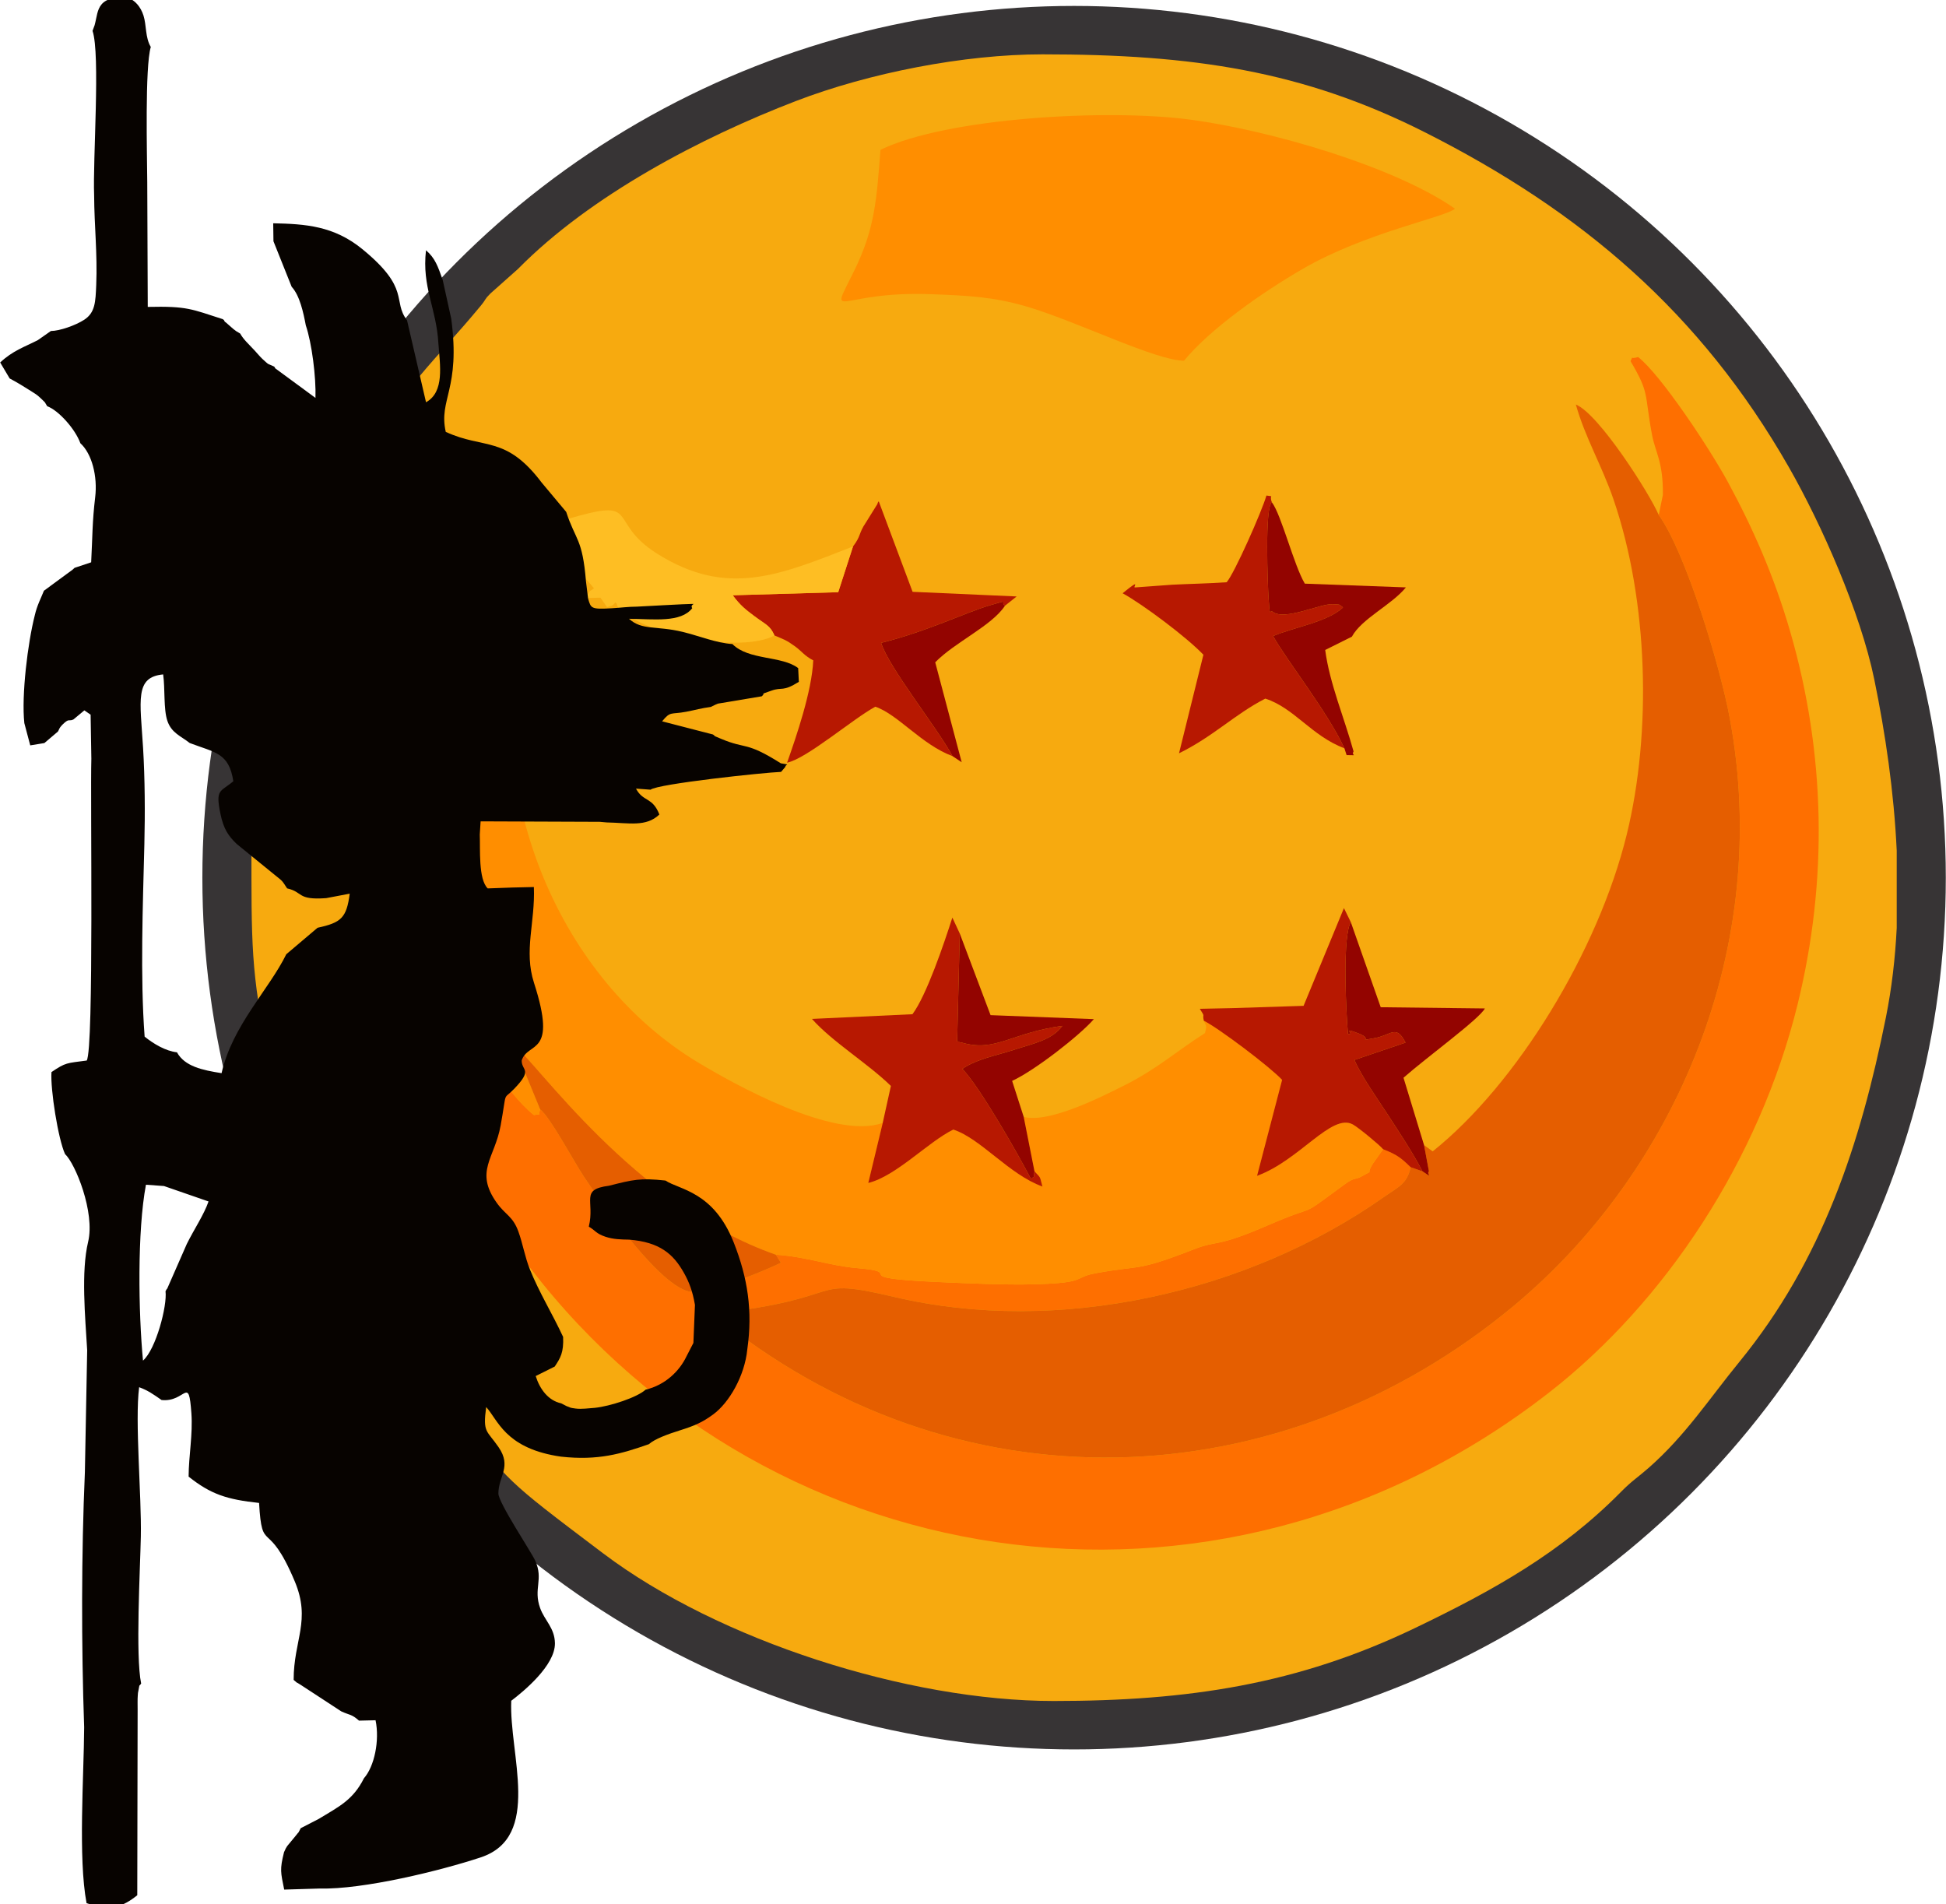
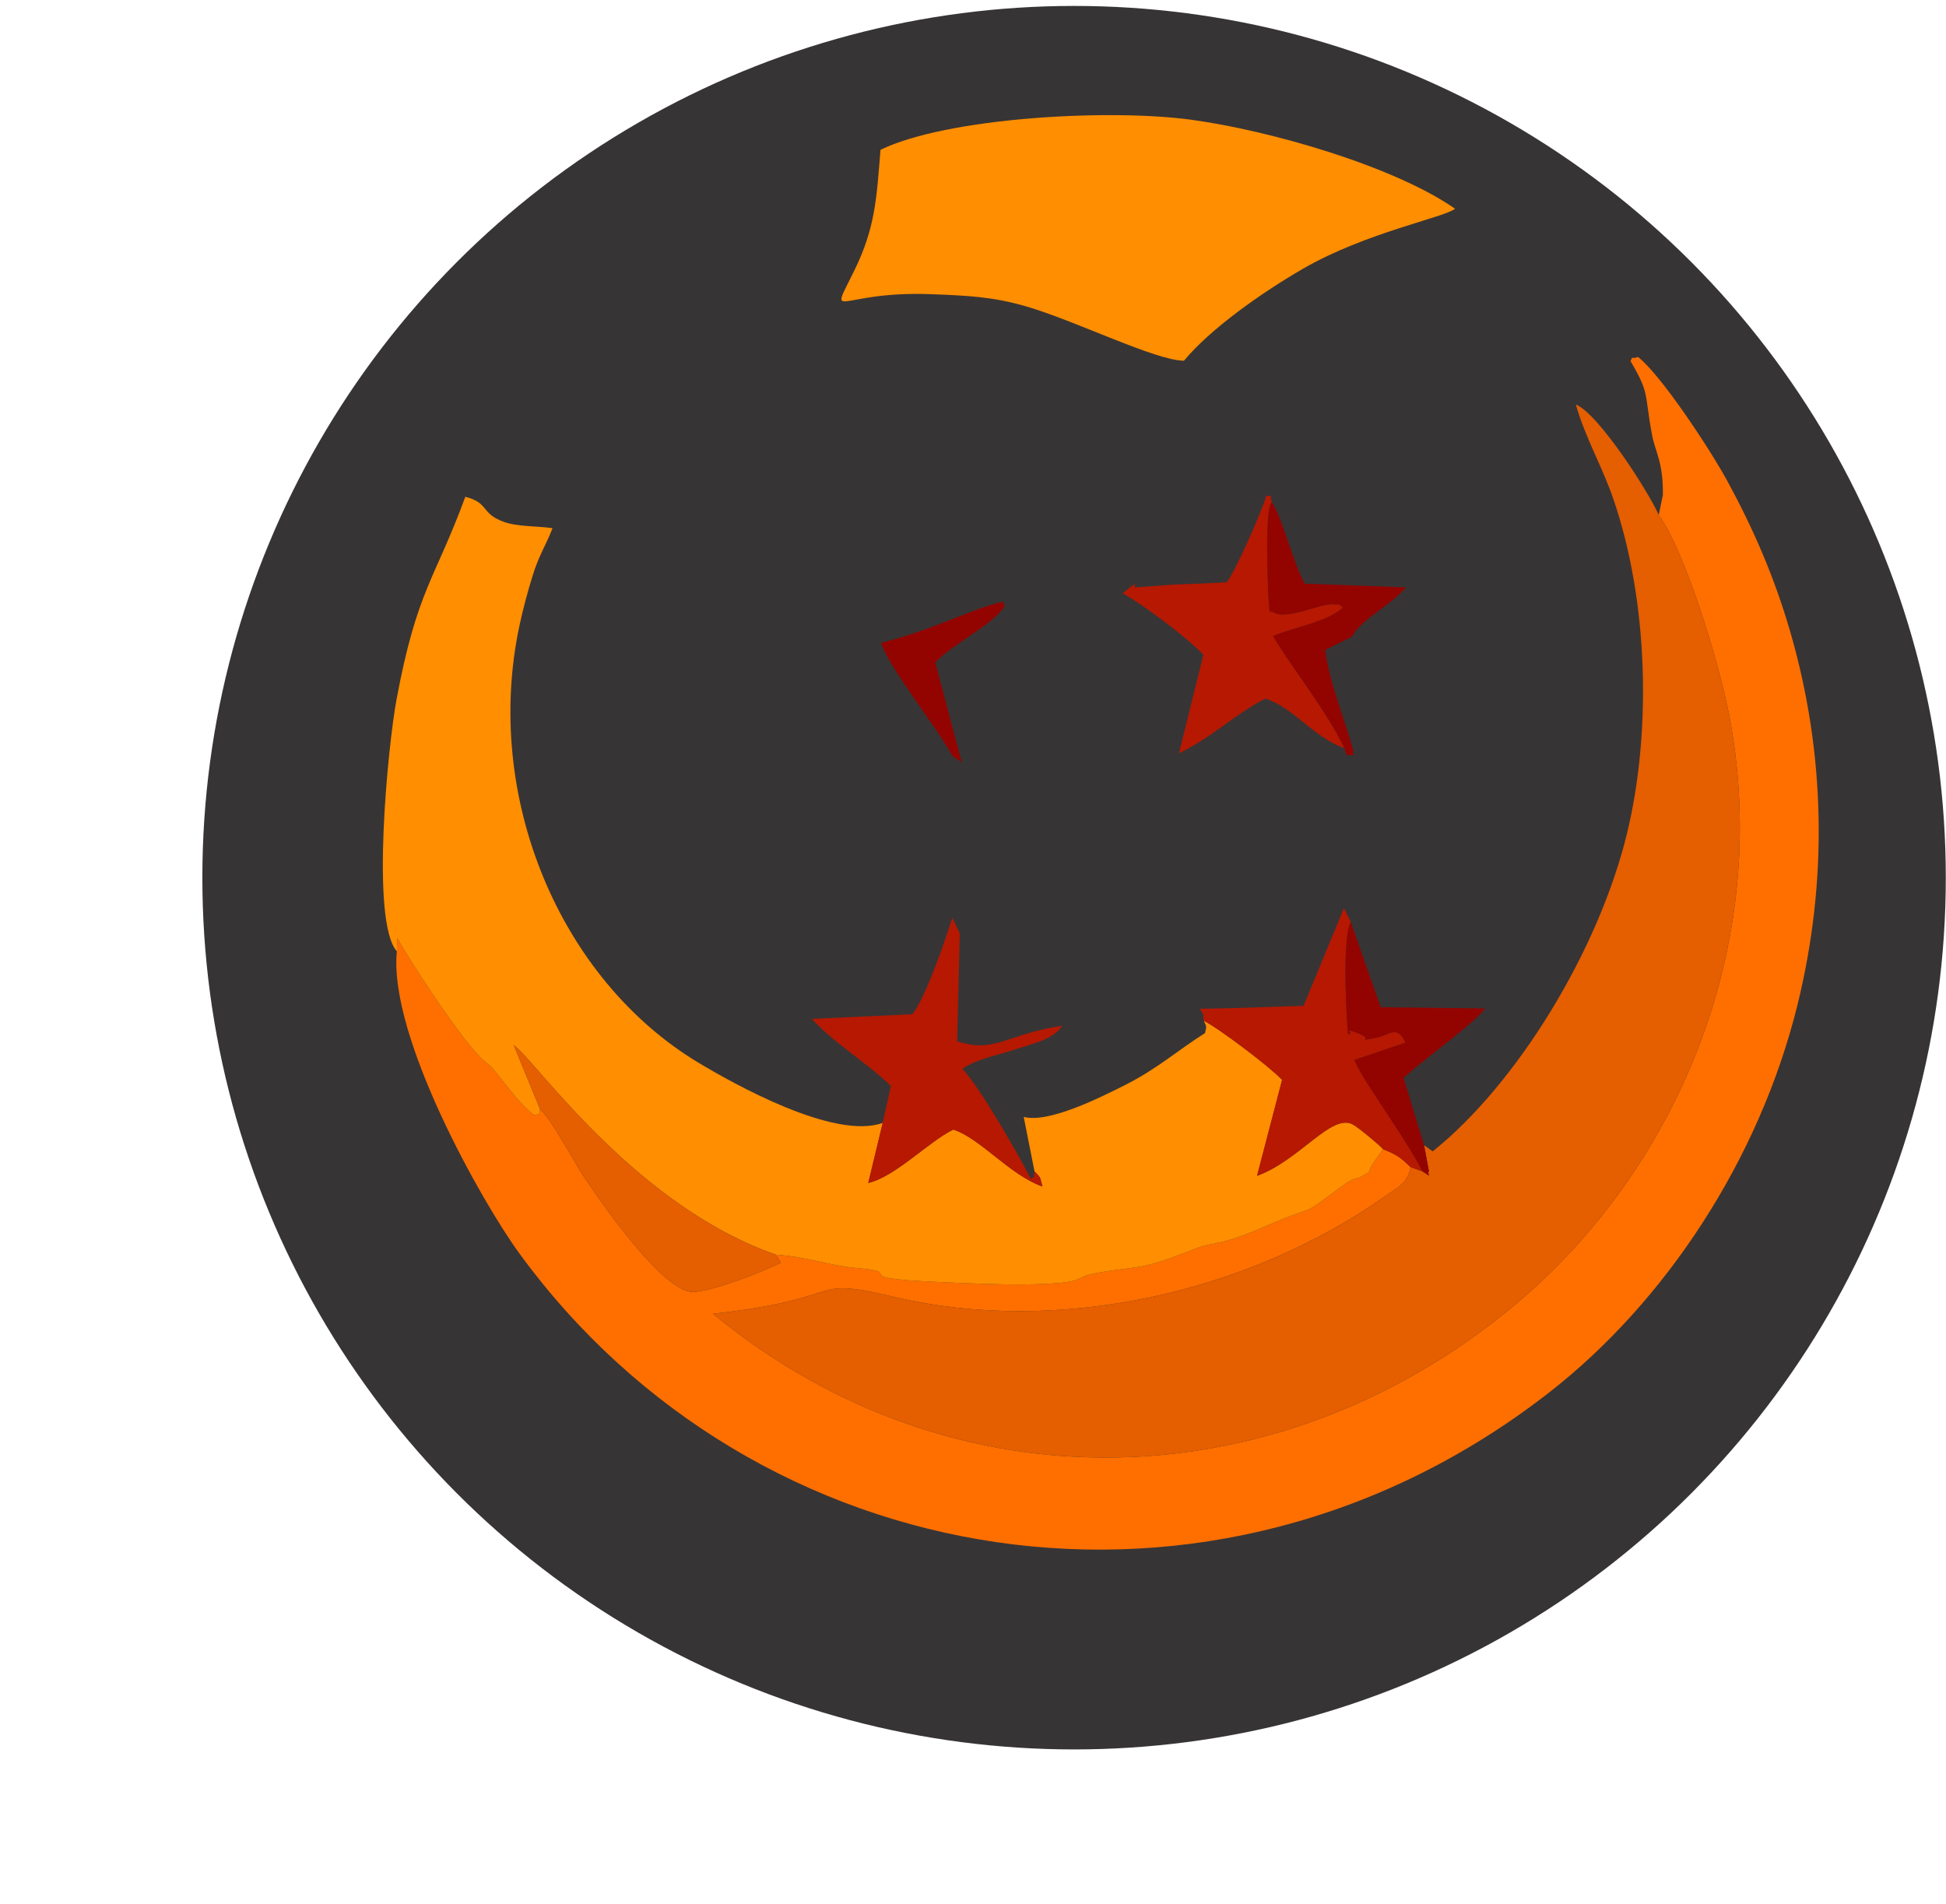
<svg xmlns="http://www.w3.org/2000/svg" xml:space="preserve" width="11.853mm" height="11.599mm" version="1.1" style="shape-rendering:geometricPrecision; text-rendering:geometricPrecision; image-rendering:optimizeQuality; fill-rule:evenodd; clip-rule:evenodd" viewBox="0 0 1185.32 1159.92">
  <defs>
    <style type="text/css">
   
    .fil0 {fill:#373435}
    .fil8 {fill:#070300}
    .fil6 {fill:#930400}
    .fil5 {fill:#B71801}
    .fil3 {fill:#E55E00}
    .fil2 {fill:#FE6F00}
    .fil7 {fill:#FEBE23}
    .fil4 {fill:#FF8E00}
    .fil1 {fill:url(#id0)}
   
  </style>
    <linearGradient id="id0" gradientUnits="userSpaceOnUse" x1="894.97" y1="234.28" x2="234.11" y2="162.23">
      <stop offset="0" style="stop-opacity:1; stop-color:#F7AA0F" />
      <stop offset="1" style="stop-opacity:1; stop-color:#F7AA0F" />
    </linearGradient>
  </defs>
  <g id="Capa_x0020_1">
    <g id="_2673694681040">
      <ellipse class="fil0" cx="654.23" cy="534.59" rx="530.97" ry="530.98" />
-       <path class="fil1" d="M153.16 517.61l0 16.83c0.07,50.82 1.09,70.92 15.38,128.53 8.2,33.04 19.06,59.46 32.88,87.07 11.54,23.07 40.76,74.47 57.49,91.9 5.67,5.89 9.31,10.92 14.66,17.03 41.07,47.03 30.54,39.45 93.84,87.2 70.39,53.11 185.65,89.9 274.38,89.9 81.85,0 148.61,-10.07 220.22,-44.5 47.62,-22.88 88.74,-45.79 125.33,-82.86 6.78,-6.88 10.16,-8.73 16.96,-14.72 22.44,-19.78 36.38,-41.48 55.3,-64.65 50.42,-61.76 73.64,-132.55 89.12,-209.66 3.56,-17.76 5.67,-36.02 6.59,-54.48l0 -47.04c-1.68,-35.85 -6.9,-71.45 -13.72,-104.56 -8.34,-40.5 -32.09,-94.25 -52,-129.08 -53.79,-94.13 -126.28,-155.75 -221.56,-203.89 -74.5,-37.64 -141.72,-47.53 -233.02,-47.53 -47.81,0 -105.5,11.27 -150.27,28.46 -57.69,22.16 -125.13,57.46 -169.26,102.29l-16.77 14.92c-3.88,3.88 -2.31,3.15 -5.98,7.59 -28.19,34.1 -45.94,47.35 -72.43,95.06l-21.15 39.96c-23.76,51.42 -45.99,122.58 -45.99,196.23z" />
      <path class="fil2" d="M1010.35 313.69c16.2,22.39 37.13,90.91 43.23,123.56 26.11,139.76 -33.12,276.07 -131.26,357.9 -143.06,119.28 -341.19,125.94 -488.02,5.06 85.43,-9.49 55.55,-23.19 110.69,-10.19 99.38,23.44 214.93,-2.47 297.88,-60.88 8.69,-6.12 14.29,-8 16.33,-18.21 -5.96,-5.83 -8.53,-7.71 -16.74,-10.93l-6.25 8.8c-5.01,8.22 1.63,2.83 -6.33,7.47 -4.71,2.75 -4.48,0.43 -10.74,5.02 -31.11,22.77 -12.64,10.17 -47.25,25.19 -31.43,13.64 -30.04,8.75 -44.5,14.39 -35.76,13.97 -31.54,9.43 -59.88,14.63 -14.33,2.63 -4.84,5.86 -37.07,6.75 -18.3,0.5 -40.32,-0.55 -58.81,-1.37 -58.87,-2.62 -17.79,-5.8 -49.61,-8.49 -16.62,-1.4 -30.26,-6.86 -49.46,-8.16l3.08 4.91c-12.32,5.98 -37.93,16.13 -52.38,17.81 -18.27,2.13 -57.85,-55.65 -67.57,-70.18 -6.34,-9.49 -20.5,-36.29 -26.69,-41.06 -1.52,4.65 1.53,2.29 -3.74,3.48 -9.45,-7.49 -16.52,-18.02 -23.4,-26.21 -4.65,-5.52 -1.16,-1.86 -6.88,-6.66 -12.2,-10.23 -45.11,-60.41 -52.96,-74.87l-0.3 8c-5.16,51.77 51.79,152.63 74.4,183.68 143.57,197.28 423.07,244.29 627.52,84.99 70.69,-55.08 127.95,-141.69 151.22,-236.06 18.66,-75.69 17.1,-153.2 -4.45,-227.41 -9.78,-33.68 -22.74,-63.07 -37.97,-91.11 -11.21,-20.63 -40.72,-65.1 -54.63,-76.06 -5.64,1.68 -2.54,-1.42 -4.65,2.47 11.83,20.01 8.32,19.4 13.12,45.02 1.92,10.25 6.87,16.4 6.59,36.51l-2.52 12.21z" />
      <path class="fil3" d="M867.4 697.49l2.99 16.02c-1.86,1.05 3.34,4.98 -3.94,-0.04l-7.25 -2.54c-2.04,10.21 -7.64,12.09 -16.33,18.21 -82.95,58.41 -198.5,84.32 -297.88,60.88 -55.14,-13 -25.26,0.7 -110.69,10.19 146.83,120.88 344.96,114.22 488.02,-5.06 98.14,-81.83 157.37,-218.14 131.26,-357.9 -6.1,-32.65 -27.03,-101.17 -43.23,-123.56 -5.32,-12.63 -36.4,-61.61 -50.49,-67.3 5.64,20.11 16.06,37.66 22.96,57.86 21.18,61.93 23.31,141.68 8.07,203.94 -17.43,71.11 -66.88,152.01 -118.24,193.12l-5.25 -3.82z" />
      <path class="fil4" d="M241.72 579.45l0.3 -8c7.85,14.46 40.76,64.64 52.96,74.87 5.72,4.8 2.23,1.14 6.88,6.66 6.88,8.19 13.95,18.72 23.4,26.21 5.27,-1.19 2.22,1.17 3.74,-3.48l-16.06 -39.08c13.26,9.22 73,97.29 159.62,127.6 19.2,1.3 32.84,6.76 49.46,8.16 31.82,2.69 -9.26,5.87 49.61,8.49 18.49,0.82 40.51,1.87 58.81,1.37 32.23,-0.89 22.74,-4.12 37.07,-6.75 28.34,-5.2 24.12,-0.66 59.88,-14.63 14.46,-5.64 13.07,-0.75 44.5,-14.39 34.61,-15.02 16.14,-2.42 47.25,-25.19 6.26,-4.59 6.03,-2.27 10.74,-5.02 7.96,-4.64 1.32,0.75 6.33,-7.47l6.25 -8.8c-2.05,-2.54 -15.16,-13.33 -18.43,-15.1 -12.98,-7.07 -32.46,21.89 -58.35,31.29l15.26 -58.45c-7.33,-7.88 -38.39,-31.34 -47.69,-36.02 1.93,4.47 1.63,2.8 0.74,7.51 -17.16,10.85 -29.15,21.91 -49.48,32.05 -13.28,6.62 -45.42,23.07 -60.96,19.03l6.57 33.16c3.98,4.32 3.03,2.43 4.83,9.24 -20.34,-7.31 -37.45,-29.16 -54.28,-34.69 -15.4,7.53 -34.88,28.41 -51.8,32.52l8.81 -36.6c-29.63,10.75 -91.63,-24.25 -112.37,-36.73 -84.03,-50.57 -131.13,-161.43 -108.95,-265.97 2.21,-10.39 5.09,-20.95 8.04,-30.52 3.94,-12.8 8.59,-19.5 12.14,-29.02 -9.78,-1.38 -21.56,-0.81 -29.98,-3.95 -14.01,-5.23 -8.51,-11.45 -23.14,-15.15 -18.49,50.44 -29.46,56.62 -41.96,123.78 -4.96,26.66 -15.96,134.67 0.26,153.07z" />
      <path class="fil4" d="M536.31 91.26c-2.36,29.63 -3.23,47.39 -15.64,72.9 -16.37,33.66 -11.59,12.81 46.48,15.03 22.08,0.84 37.45,1.51 57.81,7.41 30.21,8.77 78.81,33.03 96.22,33.11 15.79,-19.19 47.05,-41.32 72.6,-56.09 38.2,-22.06 86.47,-31.26 92.48,-36.5 -37.21,-25.91 -112.64,-47.66 -160.72,-54.19 -50.82,-6.89 -149.08,-1.21 -189.23,18.33z" />
      <path class="fil5" d="M751.24 614.03l-20.43 0.43c3.62,5.69 1.37,2.38 2.44,7.26 9.3,4.68 40.36,28.14 47.69,36.02l-15.26 58.45c25.89,-9.4 45.37,-38.36 58.35,-31.29 3.27,1.77 16.38,12.56 18.43,15.1 8.21,3.22 10.78,5.1 16.74,10.93l7.25 2.54c-6.13,-11.76 -13.98,-23.51 -20.89,-34.16 -6.21,-9.59 -16.44,-23.94 -20.57,-33.72l31.12 -10.55c-5.85,-11.41 -8.63,-4.38 -19.28,-2.65 -11.37,1.85 0.56,0.97 -9.22,-2.88 -11.21,-4.43 -1.69,0.99 -6.56,0.23 -1.05,-12.27 -3.27,-54.02 0.97,-66.49 0.14,-0.4 0.43,-1.13 0.75,-1.63l-4.17 -8.49 -24.58 59.52 -42.78 1.38z" />
      <path class="fil5" d="M818.89 455.8c-10.17,-22.1 -35.52,-54.07 -43.45,-68.39 13.06,-5.49 33.4,-8.64 42.59,-17.41 -2.94,-2.08 -0.82,-1.68 -6.33,-1.98 -7.51,-0.41 -29.27,10.28 -36.48,4.62 -1.77,-1.4 -1.71,4.07 -2.47,-7.37 -0.61,-9.16 -2.48,-56.48 1.97,-59.3 -1.93,-4.85 1.91,-3.27 -3.33,-4.14 -2.8,9.74 -19.51,47.42 -24.22,52.8 -11.17,0.79 -22,0.95 -33.11,1.51l-22.57 1.65c-2.19,0.59 4.66,-6.53 -7.7,3.56 12.49,6.85 39.2,26.89 49.21,37.45l-14.85 60.02c21.07,-10.35 33.94,-23.79 52.55,-33.31 17.67,5.69 28,22.61 48.19,30.29z" />
      <path class="fil6" d="M866.45 713.47c7.28,5.02 2.08,1.09 3.94,0.04l-2.99 -16.02 -12.52 -41.05c14.23,-12.54 45.95,-35.55 49.59,-42.2l-63.47 -0.74 -18.23 -51.88c-0.32,0.5 -0.61,1.23 -0.75,1.63 -4.24,12.47 -2.02,54.22 -0.97,66.49 4.87,0.76 -4.65,-4.66 6.56,-0.23 9.78,3.85 -2.15,4.73 9.22,2.88 10.65,-1.73 13.43,-8.76 19.28,2.65l-31.12 10.55c4.13,9.78 14.36,24.13 20.57,33.72 6.91,10.65 14.76,22.4 20.89,34.16z" />
      <path class="fil6" d="M818.89 455.8l1.33 4.12c7.87,0.06 2.48,0.58 4.24,-2.24 -5.48,-19.95 -14.64,-41.52 -17.27,-61.79l16.25 -8.1c5.94,-11 24.14,-19.27 32.9,-30.01l-61.56 -2.28c-6.74,-11.35 -14.23,-41.82 -20.06,-49.53 -4.45,2.82 -2.58,50.14 -1.97,59.3 0.76,11.44 0.7,5.97 2.47,7.37 7.21,5.66 28.97,-5.03 36.48,-4.62 5.51,0.3 3.39,-0.1 6.33,1.98 -9.19,8.77 -29.53,11.92 -42.59,17.41 7.93,14.32 33.28,46.29 43.45,68.39z" />
-       <path class="fil5" d="M519.57 332.86l-9.01 27.85 -64.24 1.87c4.59,6.26 8.09,8.9 13.12,12.67 6.98,5.24 9.68,5.72 12.28,11.8 5.94,2.5 7.17,2.78 12.44,6.57 4.22,3.04 5.86,5.88 11.2,8.6 -0.81,18.73 -10.41,46.69 -15.94,62.32 11.78,-2.35 40.02,-26.66 53.75,-34.09 13.78,4.68 28.21,23.15 46.99,30.09 -9.12,-17.06 -38.87,-54.02 -43.45,-68.98 27.96,-6.93 51.84,-18.71 66.46,-22.93 12.63,-3.65 5.57,-1.92 8.96,0.32l7.12 -5.65 -63.38 -2.82 -20.63 -55.15c-0.32,0.51 -0.65,0.78 -0.79,1.64l-7.04 11.31c-4.59,6.81 -2.81,8.01 -7.84,14.58z" />
      <path class="fil5" d="M537.68 683.94l-8.81 36.6c16.92,-4.11 36.4,-24.99 51.8,-32.52 16.83,5.53 33.94,27.38 54.28,34.69 -1.8,-6.81 -0.85,-4.92 -4.83,-9.24 -1.13,5.39 1.07,1.72 -2.13,4.65 -8.66,-16.56 -31.21,-56.03 -41.82,-67.1 8.66,-6 21.19,-8.23 31.42,-11.59 11.56,-3.8 23.23,-5.92 29.49,-14.59 -31.31,4.34 -40.41,15.93 -60.54,10.4 -0.24,-0.06 -1.01,-0.27 -1.19,-0.32 -0.18,-0.05 -1.01,0.1 -1.14,-0.33 -0.12,-0.42 -0.77,-0.12 -1.21,-0.32l1.6 -65.67 -4.51 -9.69c-4.98,15.55 -15.77,47.48 -24.31,58.85l-61.21 2.86c12.37,13.94 33.81,26.93 48.08,40.82l-4.97 22.5z" />
-       <path class="fil7" d="M336.54 321.7c4.29,5.19 3.12,10.22 10.11,19.28 5.62,7.26 10.46,11.48 15.13,17.38 -3.47,2.83 -1.32,-0.47 -5.05,5.9l9.03 -0.2 4.06 5.83c1.32,-0.86 2.9,-0.1 5,-3 0.37,0.41 0.84,0.58 1,1.32 0.7,3.32 0.99,1.43 2.04,2.59 14.37,16.07 74.04,27.27 93.86,16.25 -2.6,-6.08 -5.3,-6.56 -12.28,-11.8 -5.03,-3.77 -8.53,-6.41 -13.12,-12.67l64.24 -1.87 9.01 -27.85c-44.02,17.13 -76.41,31.51 -119.42,4.31 -31.59,-19.96 -8.18,-35.01 -55.75,-20.63 -9.53,2.89 -2.12,0.45 -4.52,1.98 -3.33,2.1 -1.98,1.43 -3.34,3.18z" />
      <path class="fil3" d="M329 675.71c6.19,4.77 20.35,31.57 26.69,41.06 9.72,14.53 49.3,72.31 67.57,70.18 14.45,-1.68 40.06,-11.83 52.38,-17.81l-3.08 -4.91c-86.62,-30.31 -146.36,-118.38 -159.62,-127.6l16.06 39.08z" />
-       <path class="fil6" d="M630.12 713.47l-6.57 -33.16 -7.06 -21.94c13.78,-6.35 41,-27.54 49.79,-37.62l-62.92 -2.43 -18.76 -49.72 -1.6 65.67c0.44,0.2 1.09,-0.1 1.21,0.32 0.13,0.43 0.96,0.28 1.14,0.33 0.18,0.05 0.95,0.26 1.19,0.32 20.13,5.53 29.23,-6.06 60.54,-10.4 -6.26,8.67 -17.93,10.79 -29.49,14.59 -10.23,3.36 -22.76,5.59 -31.42,11.59 10.61,11.07 33.16,50.54 41.82,67.1 3.2,-2.93 1,0.74 2.13,-4.65z" />
      <path class="fil6" d="M580.16 460.54l5.61 3.74 -16.12 -60.87c11.88,-12.22 34.46,-22.2 42.48,-34.46 -3.39,-2.24 3.67,-3.97 -8.96,-0.32 -14.62,4.22 -38.5,16 -66.46,22.93 4.58,14.96 34.33,51.92 43.45,68.98z" />
-       <path class="fil8" d="M100.82 786.49c1.11,8.87 -5.84,35.36 -13.72,42.25 -2.79,-29.21 -3.55,-78.83 1.8,-107.13l10.99 0.8 27.13 9.4c-2.84,8.16 -8.82,16.95 -13.25,25.91l-11.99 27.33c-0.15,-0.33 -0.61,0.98 -0.96,1.44zm74.07 -245.38c9.99,2.24 5.8,7.24 23.79,5.94l14.34 -2.72c-1.93,14.8 -5.23,17.65 -19.6,20.77l-19.05 16.14c-10.38,21.26 -32.97,43.62 -39.41,72.42 -11.68,-1.84 -22.45,-4.12 -27.17,-12.7 -6.99,-0.79 -14.29,-5.19 -19.7,-9.56 -2.74,-36.87 -1.07,-79.77 -0.16,-117.05 0.46,-18.86 0.36,-40.03 -0.78,-58.77 -1.79,-29.18 -5.17,-43.17 12.23,-44.8 1.23,8.66 0.16,21.22 2.57,28.3 2.54,7.44 8.17,9.19 13.61,13.49 15.41,5.87 23.89,5.89 26.56,23.27 -7.9,6.75 -11.01,4.48 -7.86,19.83 1.91,9.29 4.85,13.51 9.93,18.4l23.45 19.07c4.64,3.78 3.83,2.77 7.25,7.97zm-118.53 -522.33c4.85,14.33 0.1,78.52 0.98,100.24 0.07,18.14 2.06,35.74 1.27,54.57 -0.43,10.32 -0.62,16.82 -7.31,21.17 -5.25,3.42 -14.96,6.83 -20.3,6.85l-7.96 5.57c-8.19,4.2 -15.28,6.41 -22.93,13.61l5.78 9.73c4.09,2.14 8.82,5.01 12.91,7.63 2.6,1.66 3.62,2.15 5.88,4.31 4.26,4.07 1.89,1.75 4.11,5 6.7,2.37 17.03,13.77 20.16,22.51 7.03,6.36 10.57,20.14 9.02,32.97 -1.8,15 -1.61,23.91 -2.44,39.56l-10.11 3.37c-0.39,0.39 -0.93,0.88 -1.22,1.12l-17.45 12.83c-1.75,4.48 -4.15,8.77 -5.56,14.96 -4.28,16.72 -8.2,48.7 -6.37,65.67l3.6 13.55 8.6 -1.4 8.23 -6.99c0.85,-1.11 0.39,-2.19 4.05,-5.41 2.87,-2.53 2.79,-0.72 5.45,-2l6.63 -5.52 3.81 2.62 0.45 26.81c-0.7,22.82 1.67,177.02 -2.82,183.85 -12.35,1.66 -12.69,1.1 -21.47,7.04 -0.72,10.51 4.07,40.83 8.27,49.94 6.2,5.71 18.39,35.41 14.04,53.54 -4.31,17.98 -1.8,45.33 -0.56,65.95l-1.4 74.3c-2.17,49.73 -2.17,105.54 -0.44,155.33 -0.17,30.06 -3.74,79.77 1.47,107.16 14.55,4.81 21.74,2.48 30.88,-4.84l0.22 -113.17c0.01,-2.14 -0.1,-6.24 0.07,-8.16 0.21,-2.44 0,-1.41 0.45,-3.53 0.99,-4.73 -0.12,-1.46 1.62,-4.09 -3.5,-16.95 -0.6,-69.14 -0.19,-89.55 0.5,-24.83 -3.7,-70.25 -1.03,-90.95 5.34,1.96 8.61,4.29 13.66,7.81 14.77,1.53 16.45,-15.44 18.16,7.98 0.94,12.92 -1.62,25.87 -1.69,38.68 13.5,10.72 23.2,13.92 42.92,16.03 1.85,31.96 5.22,8.46 21.72,47.73 10.05,23.92 -0.68,35.71 -0.66,60.05 4.21,3.56 -0.22,0.02 4.45,3.12l24.54 16.04c5.57,2.55 6.14,1.56 10.83,5.66l10.07 -0.24c2.57,12.35 -0.71,28.15 -7.06,35.31 -6.65,13.32 -15.35,17.36 -27.49,24.75l-11.03 5.69c-2.39,4.59 -0.43,1.07 -2.86,4.37 -0.01,0.02 -2.69,3.26 -2.93,3.56 -2.5,3.15 -2.55,2.51 -4.39,6.69 -2.65,10.68 -2.03,12.12 0.11,22.78l21.56 -0.65c26.54,0.69 73.67,-10.86 98.14,-18.97 37.56,-12.45 17.17,-62.94 18.61,-95.4 7.41,-5.62 26.82,-21.51 26.6,-35.08 -0.15,-9.29 -6.28,-13.83 -8.99,-21.3 -4.34,-11.99 2.22,-17.36 -3.04,-29 -2.41,-5.33 -22.41,-35.23 -22.41,-40.86 0,-10.45 8.29,-16.3 0.13,-28.19 -7.17,-10.45 -9.73,-8.61 -7.57,-24.48 7.09,7.8 11.43,24.34 42.65,29.76l2.95 0.46c22.64,2.51 36.72,-1.74 53.5,-7.59 3.55,-3.22 11.93,-6.23 18.66,-8.34 9.48,-2.97 13.99,-5.02 20.45,-9.74 9.88,-7.21 19.26,-23.66 20.83,-39.59 3.37,-23.64 0.25,-43.65 -8.27,-65.22 -12.32,-31.18 -33.16,-32.06 -41.59,-37.69 -15.34,-1.64 -19.72,-0.57 -34.39,3.17 -17.92,2.27 -8.44,9.14 -12.28,24.92 4.22,2.41 4.23,4.17 10.17,6.15 4.8,1.61 9.65,1.67 14.39,1.76 18.58,1.48 26.86,8.7 33.26,20.02 3.26,5.77 5.38,11.24 6.83,19.72l-0.94 23.17 -4.19 8.12c-4.24,8.97 -12.92,17.51 -24.93,20.35 -5.19,4.74 -21.58,10.09 -30.91,11.06 -3.68,0.25 -8.11,0.91 -11.71,0.43 -4.33,-0.57 -2.53,-0.5 -5.51,-1.47l-3.28 -1.69c-7.85,-1.71 -12.97,-8.52 -15.53,-16.63l11.58 -5.78c3.44,-5.15 5.55,-8.54 5.12,-18.06 -6.45,-13.96 -14.47,-26.82 -20.23,-41.11 -3.09,-7.67 -4.31,-15.66 -7.07,-23.23 -3.35,-9.2 -7.94,-10.04 -13.12,-17.33 -13.68,-19.27 -1.27,-27 2.37,-47.12 4.06,-22.45 0.97,-14.8 8.21,-22.29 11.69,-12.11 4.5,-10.88 4.61,-17.29 3.77,-11.86 22.06,-2.26 7.49,-47.31 -6.32,-19.57 0.81,-36.76 -0.07,-58.34l-13.01 0.3 -15.1 0.54c-5.78,-5.59 -4.49,-24.04 -4.84,-32.84l0.51 -8 72.54 0.28 4.2 0.37c13.66,0.26 24.03,2.93 32.14,-4.82 -4.18,-10.86 -9.93,-7.54 -14.24,-15.78l8.87 0.66c4.44,-3.59 69.38,-10.49 79.49,-10.84l2.51 -2.93c0.18,-0.9 0.72,-1.19 1.25,-1.61l-3.92 -0.69c-21.54,-13.61 -20.85,-8.33 -36.43,-14.94 -6.48,-2.75 -2.35,-0.9 -4.88,-2.61l-30.98 -8.01c5.2,-6.39 5.21,-4.05 14.61,-5.83 5.8,-1.1 9.09,-2.16 15.06,-2.95l2.89 -1.41c0.43,-0.17 1.01,-0.44 1.5,-0.61l26.65 -4.45c2.94,-2.64 -2.33,-0.5 5.91,-3.45 6.66,-2.38 6.61,0.93 16.67,-5.35l-0.41 -8.37c-9.94,-7.65 -30.2,-4.65 -40.06,-14.65 -9.95,-0.66 -20.11,-4.94 -30.38,-7.43 -16.02,-3.87 -24.66,-0.72 -32.61,-7.97 15.33,0.21 31.54,2.46 38.51,-6.43 -2.04,-3.15 6,-2.73 -6.11,-2.4l-10.71 0.54 -16.88 0.9c-5.45,0.03 -9.43,0.64 -15.05,0.97 -13.03,0.78 -12.91,0.1 -14.68,-5.9l-1.28 -10.43c-2.15,-26.37 -6.31,-24.79 -12.05,-42.34l-14.93 -17.85c-21.94,-29.03 -35.07,-20.09 -58.43,-30.9 -4.5,-19.87 9.14,-25.86 3.33,-68.93l-5.2 -23.66c-2.98,-8.35 -4.57,-13.17 -10.17,-18.03 -2.59,22.71 6.32,34.94 7.57,56.9 0.95,13.17 3.85,29.34 -7.55,35.69l-11.57 -49.92c-9.14,-12.1 2.45,-19.01 -27.1,-43.26 -17.43,-14.3 -34.83,-15.43 -54.41,-15.84l0.15 10.95 11.1 27.75c4.92,5.33 7.13,15.66 8.61,23.49 3.66,10.75 6.3,31.52 5.88,44.17l-24.56 -18.06c-0.09,-0.49 -0.42,-0.64 -0.56,-1 -5.4,-2.53 -2.42,-0.45 -7.14,-4.62 -1.26,-1.11 -3.39,-3.68 -4.84,-5.24 -3.75,-4.03 -6.68,-6.57 -8.77,-10.28 -3.53,-2.15 -1.44,-0.71 -4.24,-2.83l-4.44 -3.9c-0.21,-0.19 -0.83,-0.41 -0.97,-1.02 -0.15,-0.61 -0.65,-0.68 -0.97,-1.02 -19.07,-6.11 -21.55,-8 -45.67,-7.45l-0.3 -75.9c-0.11,-16.68 -1.49,-70.16 2.15,-82.44 -3.46,-5.8 -2.54,-13.13 -4.46,-19.17 -1.72,-5.39 -5.37,-9.43 -9.25,-10.58 -6.31,-1.86 -13.39,0.45 -16.16,3.68 -2.91,3.38 -2.96,7.7 -4.34,12.8l-1.27 3.45z" />
    </g>
  </g>
</svg>